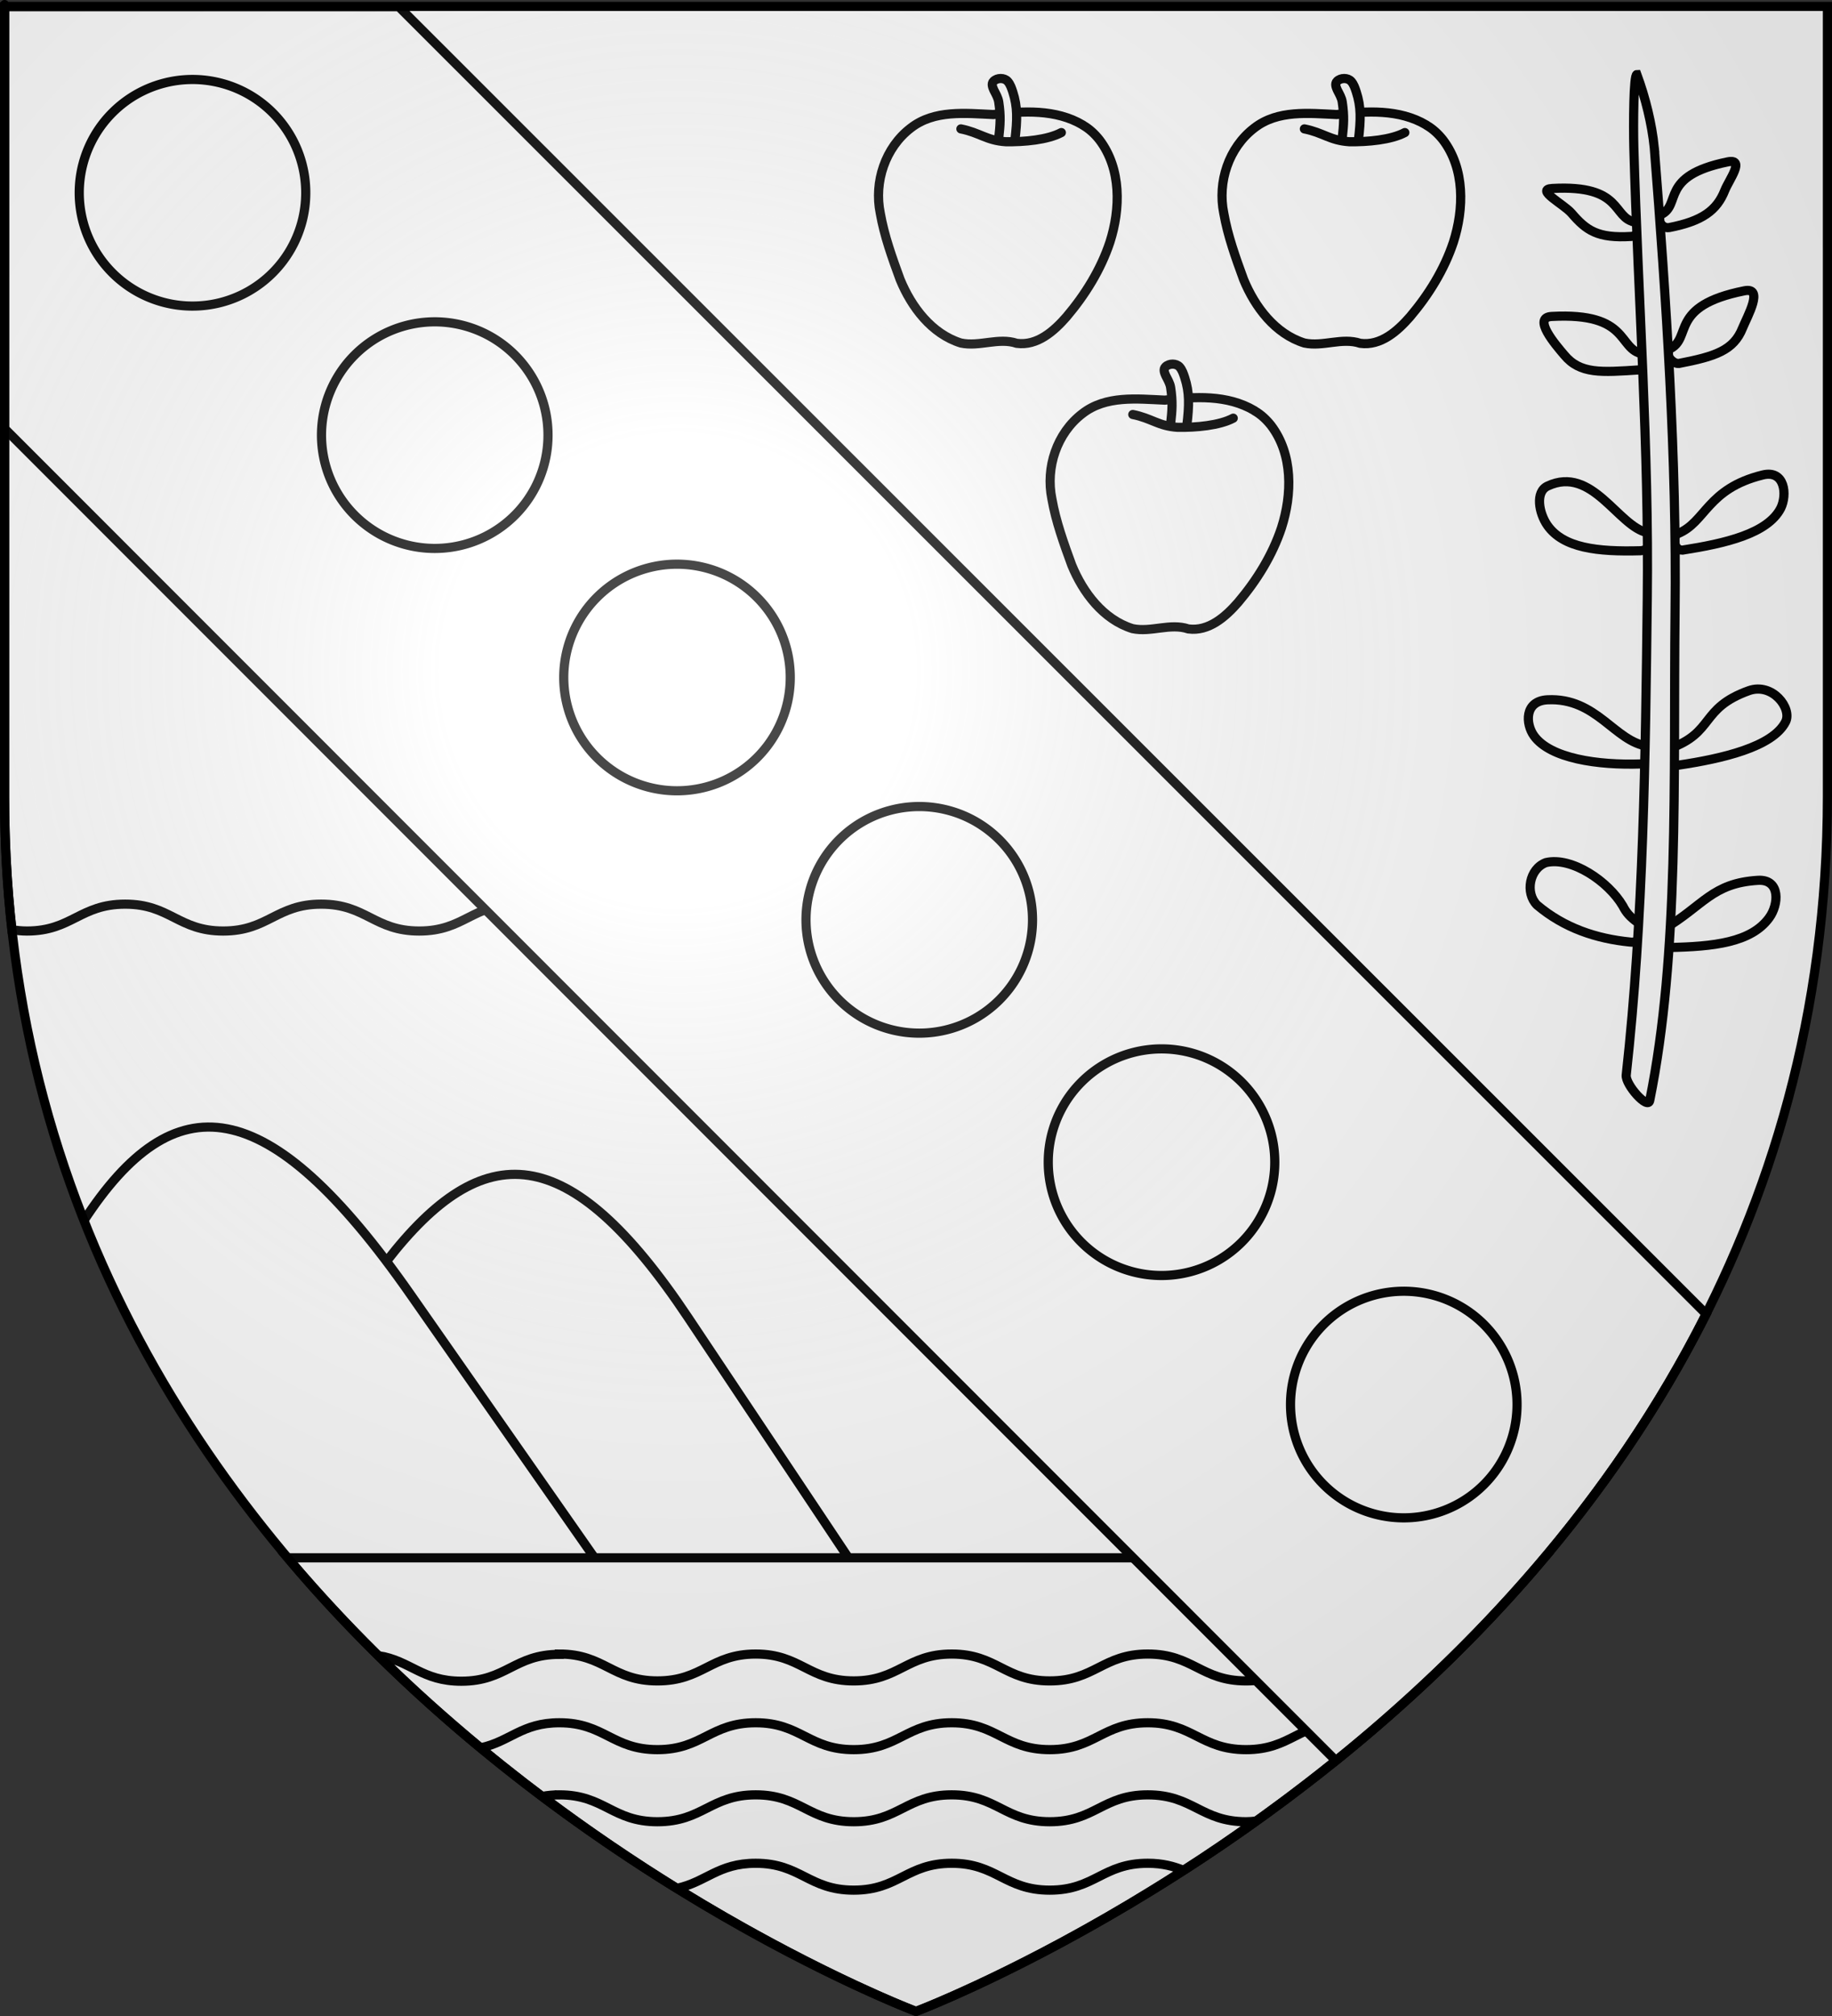
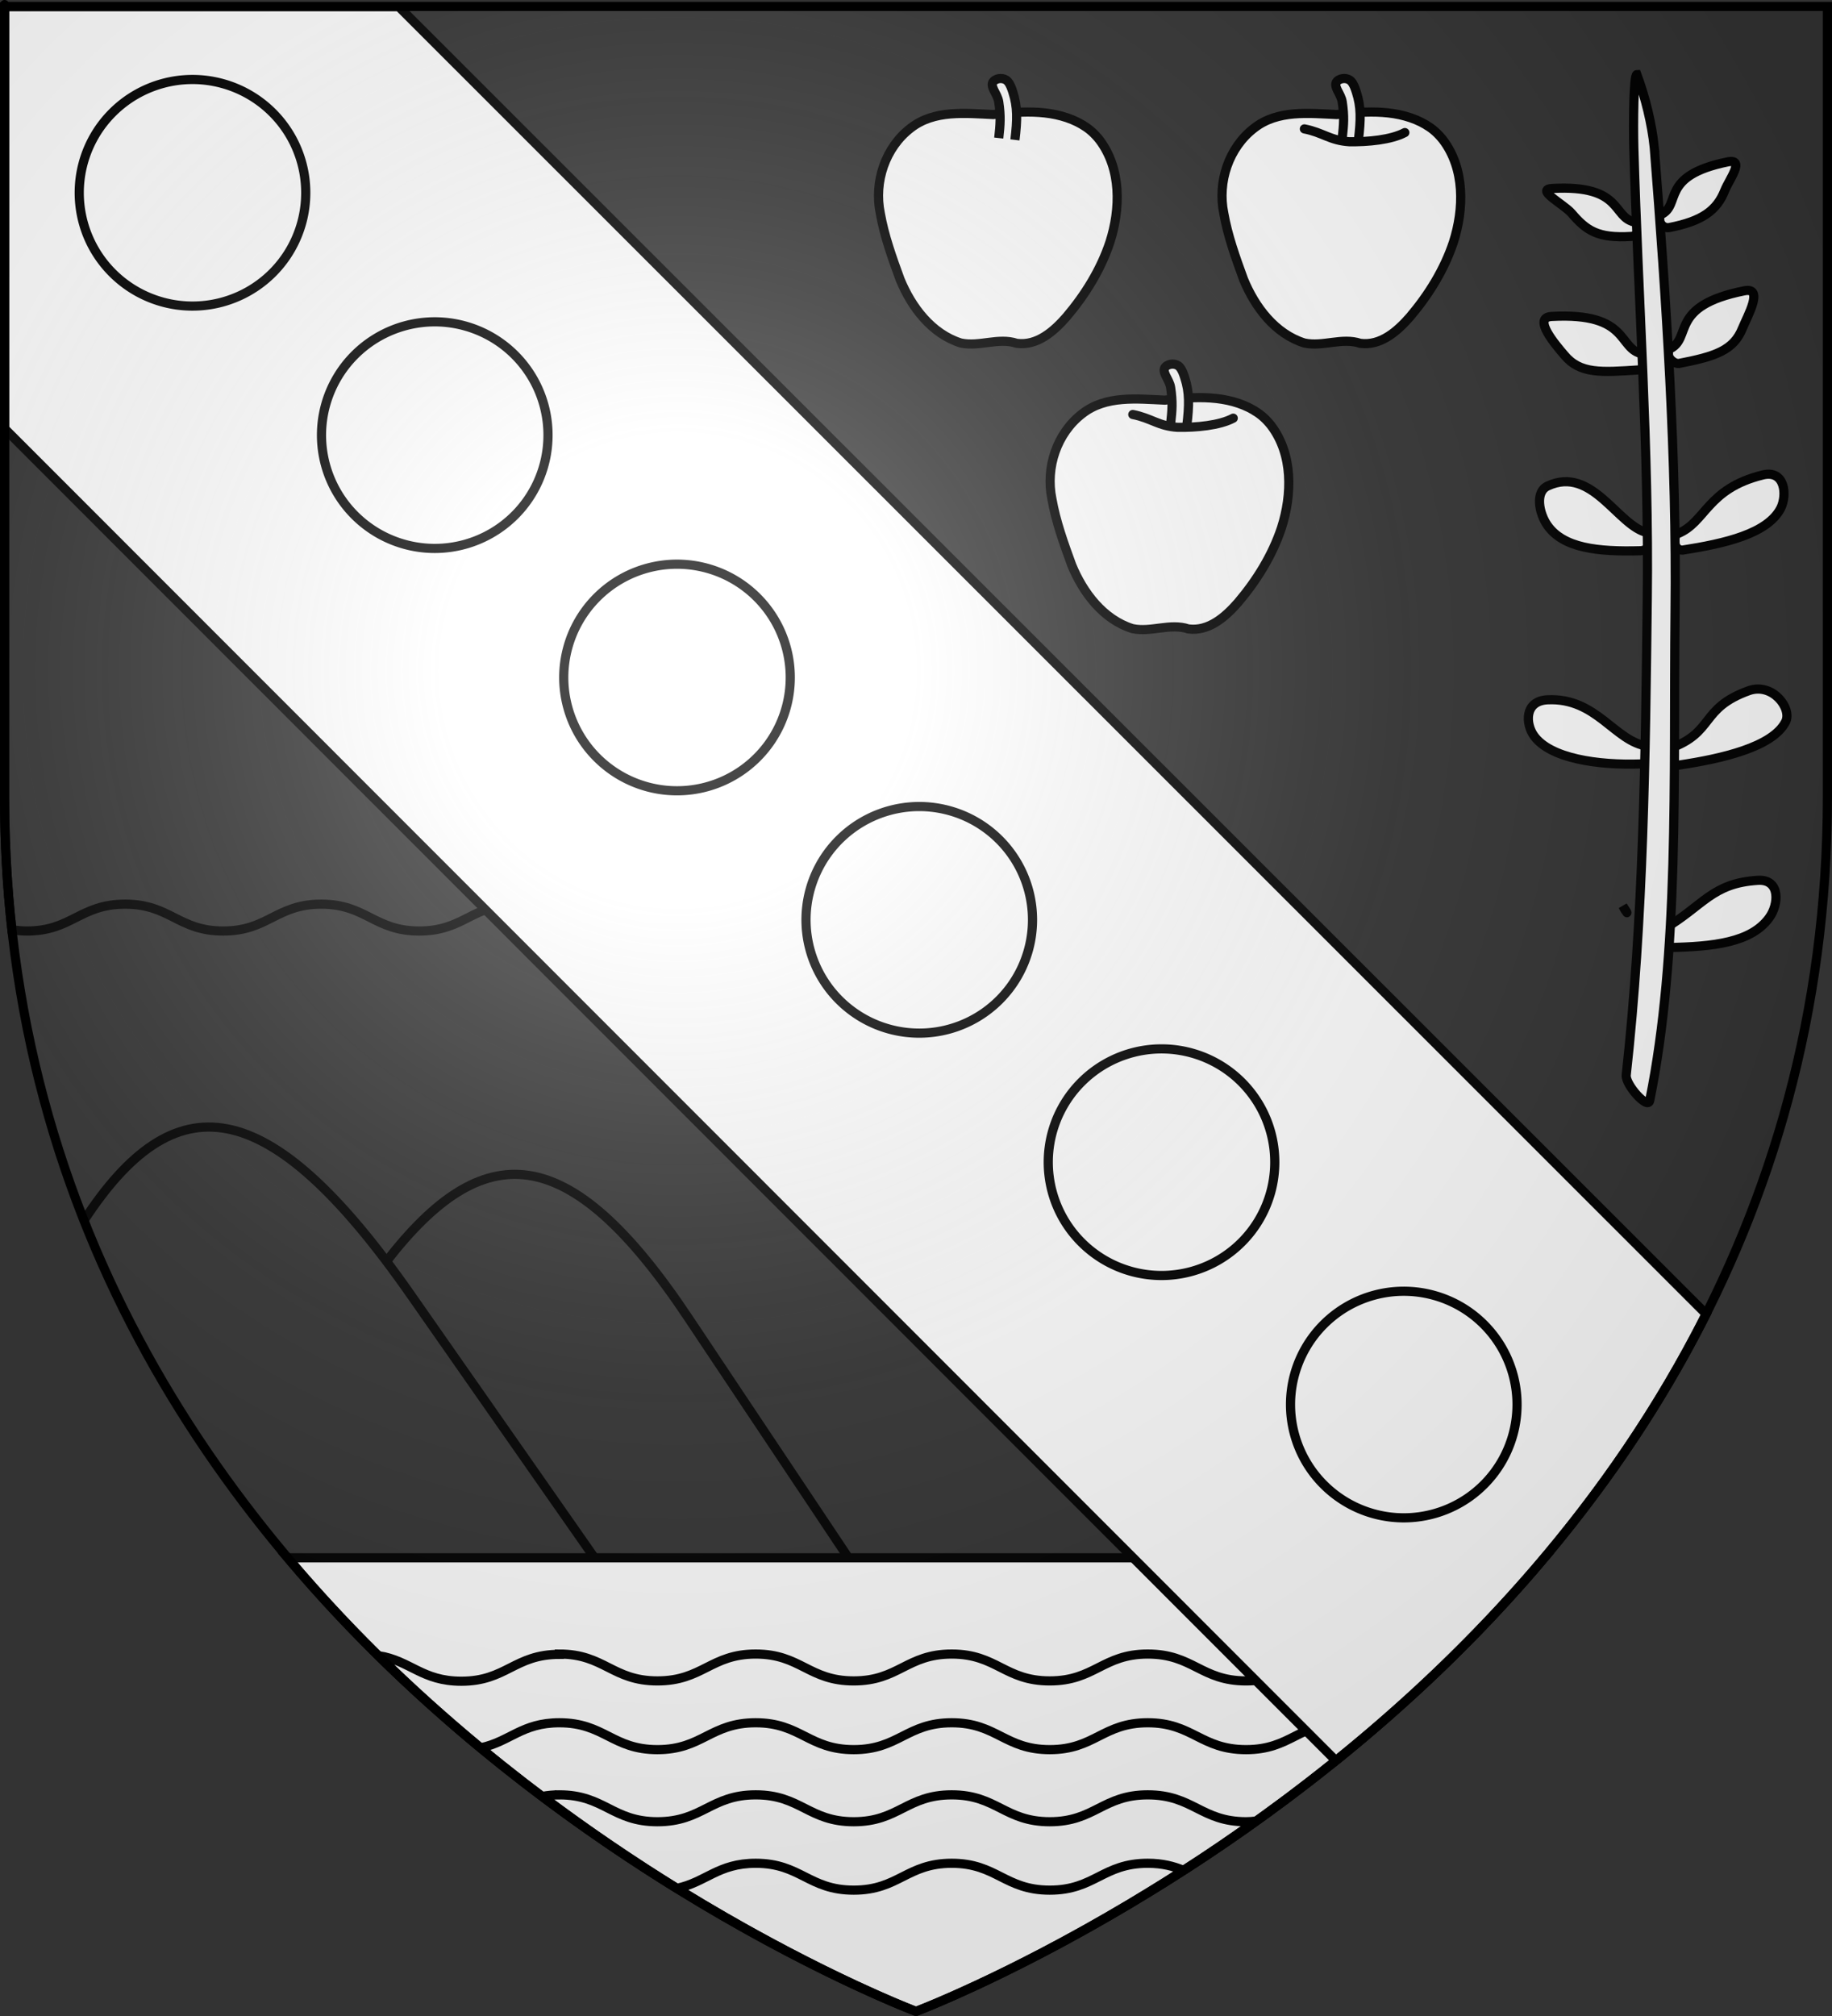
<svg xmlns="http://www.w3.org/2000/svg" xmlns:ns1="http://www.inkscape.org/namespaces/inkscape" xmlns:xlink="http://www.w3.org/1999/xlink" width="600" height="660" id="svg3037" version="1.1" ns1:version="0.48.4 r9939">
  <rect width="100%" height="100%" fill="#333333" stroke="none" />
  <title id="title3513">Blason ville fr Barnas (Ardèche)</title>
  <defs id="defs3039">
    <linearGradient id="linearGradient2893">
      <stop style="stop-color:white;stop-opacity:0.314;" offset="0" id="stop2895" />
      <stop id="stop2897" offset="0.19" style="stop-color:white;stop-opacity:0.251;" />
      <stop style="stop-color:#6b6b6b;stop-opacity:0.125;" offset="0.6" id="stop2901" />
      <stop style="stop-color:black;stop-opacity:0.125;" offset="1" id="stop2899" />
    </linearGradient>
    <radialGradient r="300" fy="226.331" fx="221.445" cy="226.3" cx="221.4" gradientTransform="matrix(1.353,0,0,1.349,-77.629,-85.747)" gradientUnits="userSpaceOnUse" id="radialGradient3349" xlink:href="#linearGradient2893" ns1:collect="always" />
  </defs>
  <g ns1:label="Fond écu" ns1:groupmode="layer" id="layer1" style="fill:#fcef3c;display:inline">
-     <path id="path5140" d="m 300 658.5 c 0 0 298.5 -112.3 298.5 -397.8 0 -285.5 0 -258.6 0 -258.6 l -597 0 0 258.6 C 1.5 546.2 300 658.5 300 658.5 z" style="fill:#ffffff;fill-opacity:1;fill-rule:evenodd;stroke:none;display:inline" ns1:connector-curvature="0" />
-   </g>
+     </g>
  <g ns1:groupmode="layer" id="layer2" ns1:label="Meubles" style="display:inline">
    <path ns1:connector-curvature="0" id="path3957" d="m 27.4 399.7 c 29.5 -45.2 60 -43.3 107.2 24.3 l 62.9 90" style="fill:none;stroke:#000000;stroke-width:3;stroke-linecap:butt;stroke-linejoin:miter;stroke-opacity:1;display:inline" />
    <path style="fill:none;stroke:#000000;stroke-width:3;stroke-linecap:butt;stroke-linejoin:miter;stroke-opacity:1;display:inline" d="m 126.6 412.9 c 31.6 -40.8 59.6 -40.3 98.8 18.5 l 54 80.9" id="path3939" ns1:connector-curvature="0" />
    <path style="fill:#ffffff;stroke:#000000;stroke-width:3;display:inline" d="M 94.2 510 C 181.8 614 300 658.5 300 658.5 300 658.5 418.1 614 505.8 510 l -411.6 0 z" id="rect3888" ns1:connector-curvature="0" />
    <path style="fill:#ffffff;stroke:#000000;stroke-width:3;stroke-linecap:butt;stroke-linejoin:miter;stroke-opacity:1;display:inline" d="m 183.2 541.6 c -14.7 0 -17.4 8.8 -32.1 8.8 -12.9 0 -16.6 -6.7 -27.2 -8.4 11 10.9 22.3 20.9 33.5 30.2 9.6 -2 13.5 -8.2 25.8 -8.2 14.7 0 17.4 8.8 32.1 8.8 14.7 0 17.4 -8.8 32.2 -8.8 14.7 0 17.4 8.8 32.1 8.8 14.7 0 17.4 -8.8 32.1 -8.8 14.7 0 17.4 8.8 32.1 8.8 14.7 0 17.4 -8.8 32.1 -8.8 14.7 0 17.4 8.8 32.2 8.8 14.7 0 17.4 -8.8 32.1 -8.8 4.1 0 7.3 0.7 10 1.7 5.8 -5 11.6 -10.2 17.4 -15.7 -10.8 -1.6 -14.4 -8.5 -27.4 -8.5 -14.7 0 -17.4 8.8 -32.1 8.8 -14.7 0 -17.4 -8.8 -32.2 -8.8 -14.7 0 -17.4 8.8 -32.1 8.8 -14.7 0 -17.4 -8.8 -32.1 -8.8 -14.7 0 -17.4 8.8 -32.1 8.8 -14.7 0 -17.4 -8.8 -32.1 -8.8 -14.7 0 -17.4 8.8 -32.2 8.8 -14.7 0 -17.4 -8.8 -32.1 -8.8 z" id="path3893" ns1:connector-curvature="0" />
    <path style="fill:none;stroke:#000000;stroke-width:3;stroke-linecap:butt;stroke-linejoin:miter;stroke-opacity:1;display:inline" d="m 1.5 116.9 0 143.8 c 0 15 0.8 29.6 2.4 43.7 1.5 0.2 3.1 0.4 4.9 0.4 14.7 0 17.4 -8.8 32.2 -8.8 14.7 0 17.4 8.8 32.1 8.8 14.7 0 17.4 -8.8 32.1 -8.8 14.7 0 17.4 8.8 32.1 8.8 14.7 0 17.4 -8.8 32.1 -8.8 l 0 -179 z" id="path3893-1" ns1:connector-curvature="0" />
    <path style="fill:#ffffff;fill-opacity:1;fill-rule:evenodd;stroke:#000000;stroke-width:3;stroke-linecap:butt;stroke-linejoin:miter;stroke-miterlimit:4;stroke-opacity:1;stroke-dasharray:none;display:inline" clip-path="none" d="m 1.5 2.2 0 138.1 0 0 436 436.1 C 481.8 540.7 527.4 492.5 558.8 430.2 L 130.6 2.2 1.5 2.2 z" id="path2855" ns1:connector-curvature="0" />
    <path ns1:connector-curvature="0" d="m 535.5 72.7 c -7.6 -1.3 -3.7 -12.3 -27.1 -11 -5.8 0.3 3.7 5.1 6.3 8.1 4.8 5.6 8.5 8.3 19.6 7.6 2.9 -0.2 2.7 -4.4 1.2 -4.7 z" id="path2463" style="fill:#ffffff;fill-opacity:1;fill-rule:evenodd;stroke:#000000;stroke-width:3;stroke-linecap:butt;stroke-linejoin:miter;stroke-miterlimit:4;stroke-opacity:1;stroke-dasharray:none" />
    <path ns1:connector-curvature="0" d="m 545 304.1 c 12.9 -7.6 15.7 -15 30.8 -15.9 7.4 -0.4 6.8 8 3.6 12.3 -5.9 8.1 -18.3 9.4 -32.7 9.7 -3.8 0.1 -3.8 -5.6 -1.8 -6.1 z" id="path2441" style="fill:#ffffff;fill-opacity:1;fill-rule:evenodd;stroke:#000000;stroke-width:3;stroke-linecap:butt;stroke-linejoin:miter;stroke-miterlimit:4;stroke-opacity:1;stroke-dasharray:none" />
    <path ns1:connector-curvature="0" d="m 546.7 245.1 c 15 -5.3 9.9 -13.2 26.1 -19 7.7 -2.7 14.2 5.8 12 10.2 -4.2 8.3 -21 12.1 -35.1 14.2 -3.7 0.6 -4.9 -4.8 -3 -5.4 z" id="path2443" style="fill:#ffffff;fill-opacity:1;fill-rule:evenodd;stroke:#000000;stroke-width:3;stroke-linecap:butt;stroke-linejoin:miter;stroke-miterlimit:4;stroke-opacity:1;stroke-dasharray:none" />
    <path ns1:connector-curvature="0" d="m 543.9 70.3 c 7 -3.2 -0.6 -12.7 21.9 -17.3 5.9 -1.2 0.5 5.8 -0.9 9.3 -2.6 6.6 -7.4 10.1 -18.2 12.2 -2.8 0.5 -4.3 -3.5 -2.8 -4.2 z" id="path2449" style="fill:#ffffff;fill-opacity:1;fill-rule:evenodd;stroke:#000000;stroke-width:3;stroke-linecap:butt;stroke-linejoin:miter;stroke-miterlimit:4;stroke-opacity:1;stroke-dasharray:none" />
    <path ns1:connector-curvature="0" d="m 546.7 114.3 c 7.8 -3.5 -0.5 -14.1 24.6 -19.1 6.5 -1.3 1 8.3 -0.6 12.2 -2.9 7.3 -8.9 9.3 -20.9 11.6 -2.4 0.1 -4.8 -3.6 -3.1 -4.7 z" id="path2445" style="fill:#ffffff;fill-opacity:1;fill-rule:evenodd;stroke:#000000;stroke-width:3;stroke-linecap:butt;stroke-linejoin:miter;stroke-miterlimit:4;stroke-opacity:1;stroke-dasharray:none" />
-     <path style="fill:#ffffff;fill-opacity:1;fill-rule:evenodd;stroke:#000000;stroke-width:3;stroke-linecap:butt;stroke-linejoin:miter;stroke-miterlimit:4;stroke-opacity:1;stroke-dasharray:none" d="m 531.5 296.6 c -4.7 -8 -16.7 -16.2 -25.2 -14.2 -5.4 2 -6.9 9.9 -2.9 13.9 9 7.6 19.5 11 30.4 12.1 4.1 0.7 4.9 -4.9 2.4 -6.5 C 533.9 300.2 532.6 298.8 531.5 296.6 z" id="path2451" ns1:connector-curvature="0" />
+     <path style="fill:#ffffff;fill-opacity:1;fill-rule:evenodd;stroke:#000000;stroke-width:3;stroke-linecap:butt;stroke-linejoin:miter;stroke-miterlimit:4;stroke-opacity:1;stroke-dasharray:none" d="m 531.5 296.6 C 533.9 300.2 532.6 298.8 531.5 296.6 z" id="path2451" ns1:connector-curvature="0" />
    <path ns1:connector-curvature="0" d="m 539.7 244.3 c -10.9 -1.4 -16.7 -16 -32.9 -15.2 -7.6 0.4 -7.2 7.9 -4.4 11.8 5.3 7.4 20.9 9.7 35.1 9.2 3.7 -0.1 4.2 -5.7 2.2 -5.9 z" id="path2453" style="fill:#ffffff;fill-opacity:1;fill-rule:evenodd;stroke:#000000;stroke-width:3;stroke-linecap:butt;stroke-linejoin:miter;stroke-miterlimit:4;stroke-opacity:1;stroke-dasharray:none" />
    <path ns1:connector-curvature="0" d="m 549.5 174.7 c 9.2 -3.7 9.5 -14.7 27.8 -19.2 7.3 -1.8 8.1 6.5 5.9 10.9 -4.3 8.3 -18.1 11.5 -32.2 13.7 -3.1 -0 -3 -4.6 -1.5 -5.4 z" id="path2455" style="fill:#ffffff;fill-opacity:1;fill-rule:evenodd;stroke:#000000;stroke-width:3;stroke-linecap:butt;stroke-linejoin:miter;stroke-miterlimit:4;stroke-opacity:1;stroke-dasharray:none" />
    <path ns1:connector-curvature="0" d="m 539.6 174.4 c -9.7 -2 -18.1 -22.1 -32.7 -15.3 -4.2 1.9 -2.9 8.9 -0.1 12.9 5.2 7.4 16.3 8.7 30.5 8.3 3.7 -0.1 4.2 -5.5 2.3 -5.9 z" id="path2459" style="fill:#ffffff;fill-opacity:1;fill-rule:evenodd;stroke:#000000;stroke-width:3;stroke-linecap:butt;stroke-linejoin:miter;stroke-miterlimit:4;stroke-opacity:1;stroke-dasharray:none" />
    <path ns1:connector-curvature="0" d="m 538.1 115.9 c -8.5 -1.5 -4 -13.7 -29.9 -12.3 -6.5 0.3 1.3 9.3 4.1 12.6 5.2 6.3 12.1 5.7 24.5 4.9 2.3 -0.6 3.4 -4.7 1.3 -5.2 z" id="path2461" style="fill:#ffffff;fill-opacity:1;fill-rule:evenodd;stroke:#000000;stroke-width:3;stroke-linecap:butt;stroke-linejoin:miter;stroke-miterlimit:4;stroke-opacity:1;stroke-dasharray:none" />
    <path ns1:connector-curvature="0" d="m 541.8 48.4 c 3.9 49.3 7.4 102.4 6.8 151.8 -0.6 54.8 1.5 111.8 -8.3 160.1 -0.6 3.1 -8 -5.2 -7.7 -8.3 5.7 -51.4 6.3 -104.3 6.9 -155.9 0.6 -49.2 -3 -98.4 -4.4 -147.6 -0.2 -7.9 -0.1 -24.1 1 -24.1 2.8 7.6 4.9 16.1 5.7 24 z" id="path2447" style="fill:#ffffff;fill-opacity:1;fill-rule:evenodd;stroke:#000000;stroke-width:3;stroke-linecap:butt;stroke-linejoin:miter;stroke-miterlimit:4;stroke-opacity:1;stroke-dasharray:none" />
    <path style="fill:#ffffff;stroke:#000000;stroke-width:3" d="m 354.6 40.9 c -8.8 -5.2 -19.5 -4.6 -29.3 -3.4 -9.1 -0.4 -19.3 -1.6 -27 4.4 -8.4 6.4 -12.1 17.7 -10 27.9 1.3 7.4 3.9 14.6 6.5 21.7 3.7 9 10.3 17.8 19.9 20.8 6.1 1.3 12.3 -1.9 18.3 0.1 6.7 0.9 12.2 -4 16.3 -8.7 6.1 -7.2 11.2 -15.4 14.2 -24.4 3.5 -10.9 3.8 -24 -3.4 -33.5 -1.5 -1.9 -3.3 -3.6 -5.4 -4.8 z" id="path3103" ns1:connector-curvature="0" />
    <path style="fill:#ffffff;stroke:#000000;stroke-width:3" d="m 332.4 45.8 c 0.8 -6.6 0.9 -10.8 -0.7 -15.7 -0.4 -1.2 -0.8 -2.5 -1.7 -3.5 -1.1 -1.2 -3.4 -1.2 -4.6 0 -0.8 0.8 -0.3 2 0.1 2.9 0.6 1.2 1.4 2.5 1.6 3.9 0.7 4.7 0.5 7.3 0 11.8" id="path3105" ns1:connector-curvature="0" />
-     <path style="fill:none;stroke:#000000;stroke-width:3;stroke-linecap:round;stroke-linejoin:miter;stroke-opacity:1" d="m 314.7 42.2 c 6.1 1.2 8.4 3.8 14.7 4.2 6 0.1 13.7 -0.6 18.2 -3" id="path4190" ns1:connector-curvature="0" />
    <path ns1:connector-curvature="0" id="path4235" d="m 467.1 40.9 c -8.8 -5.2 -19.5 -4.6 -29.3 -3.4 -9.1 -0.4 -19.3 -1.6 -27 4.4 -8.4 6.4 -12.1 17.7 -10 27.9 1.3 7.4 3.9 14.6 6.5 21.7 3.7 9 10.3 17.8 19.9 20.8 6.1 1.3 12.3 -1.9 18.3 0.1 6.7 0.9 12.2 -4 16.3 -8.7 6.1 -7.2 11.2 -15.4 14.2 -24.4 3.5 -10.9 3.8 -24 -3.4 -33.5 -1.5 -1.9 -3.3 -3.6 -5.4 -4.8 z" style="fill:#ffffff;stroke:#000000;stroke-width:3" />
    <path ns1:connector-curvature="0" id="path4237" d="m 444.9 45.8 c 0.8 -6.6 0.9 -10.8 -0.7 -15.7 -0.4 -1.2 -0.8 -2.5 -1.7 -3.5 -1.1 -1.2 -3.4 -1.2 -4.6 0 -0.8 0.8 -0.3 2 0.1 2.9 0.6 1.2 1.4 2.5 1.6 3.9 0.7 4.7 0.5 7.3 0 11.8" style="fill:#ffffff;stroke:#000000;stroke-width:3" />
    <path ns1:connector-curvature="0" id="path4239" d="m 427.2 42.2 c 6.1 1.2 8.4 3.8 14.7 4.2 6 0.1 13.7 -0.6 18.2 -3" style="fill:none;stroke:#000000;stroke-width:3;stroke-linecap:round;stroke-linejoin:miter;stroke-opacity:1" />
    <path style="fill:#ffffff;stroke:#000000;stroke-width:3" d="m 410.8 134.4 c -8.8 -5.2 -19.5 -4.6 -29.3 -3.4 -9.1 -0.4 -19.3 -1.6 -27 4.4 -8.4 6.4 -12.1 17.7 -10 27.9 1.3 7.4 3.9 14.6 6.5 21.7 3.7 9 10.3 17.8 19.9 20.8 6.1 1.3 12.3 -1.9 18.3 0.1 6.7 0.9 12.2 -4 16.3 -8.7 6.1 -7.2 11.2 -15.4 14.2 -24.4 3.5 -10.9 3.8 -24 -3.4 -33.5 -1.5 -1.9 -3.3 -3.6 -5.4 -4.8 z" id="path4243" ns1:connector-curvature="0" />
    <path style="fill:#ffffff;stroke:#000000;stroke-width:3" d="m 388.7 139.3 c 0.8 -6.6 0.9 -10.8 -0.7 -15.7 -0.4 -1.2 -0.8 -2.5 -1.7 -3.5 -1.1 -1.2 -3.4 -1.2 -4.6 0 -0.8 0.8 -0.3 2 0.1 2.9 0.6 1.2 1.4 2.5 1.6 3.9 0.7 4.7 0.5 7.3 0 11.8" id="path4245" ns1:connector-curvature="0" />
    <path style="fill:none;stroke:#000000;stroke-width:3;stroke-linecap:round;stroke-linejoin:miter;stroke-opacity:1" d="m 371 135.7 c 6.1 1.2 8.4 3.8 14.7 4.2 6 0.1 13.7 -0.6 18.2 -3" id="path4247" ns1:connector-curvature="0" />
    <path style="fill:#ffffff;stroke:#000000;stroke-width:6.397;stroke-linecap:round;display:inline" id="path4276" d="m -91 300 a 79 79 0 1 1 -158 0 79 79 0 1 1 158 0 z" ns1:connector-curvature="0" transform="matrix(0.332,0.332,-0.332,0.332,615.793,416.661)" />
    <path d="m -91 300 a 79 79 0 1 1 -158 0 79 79 0 1 1 158 0 z" id="path4280" style="fill:#ffffff;stroke:#000000;stroke-width:6.397;stroke-linecap:round;display:inline" ns1:connector-curvature="0" transform="matrix(0.332,0.332,-0.332,0.332,219.086,19.954)" />
    <path style="fill:#ffffff;stroke:#000000;stroke-width:6.397;stroke-linecap:round;display:inline" id="path4282" d="m -91 300 a 79 79 0 1 1 -158 0 79 79 0 1 1 158 0 z" ns1:connector-curvature="0" transform="matrix(0.332,0.332,-0.332,0.332,298.427,99.296)" />
    <path d="m -91 300 a 79 79 0 1 1 -158 0 79 79 0 1 1 158 0 z" id="path4284" style="fill:#ffffff;stroke:#000000;stroke-width:6.397;stroke-linecap:round;display:inline" ns1:connector-curvature="0" transform="matrix(0.332,0.332,-0.332,0.332,377.769,178.637)" />
    <path style="fill:#ffffff;stroke:#000000;stroke-width:6.397;stroke-linecap:round;display:inline" id="path4286" d="m -91 300 a 79 79 0 1 1 -158 0 79 79 0 1 1 158 0 z" ns1:connector-curvature="0" transform="matrix(0.332,0.332,-0.332,0.332,457.11,257.979)" />
    <path d="m -91 300 a 79 79 0 1 1 -158 0 79 79 0 1 1 158 0 z" id="path4288" style="fill:#ffffff;stroke:#000000;stroke-width:6.397;stroke-linecap:round;display:inline" ns1:connector-curvature="0" transform="matrix(0.332,0.332,-0.332,0.332,536.451,337.32)" />
    <path style="fill:#ffffff;stroke:#000000;stroke-width:3;stroke-linecap:butt;stroke-linejoin:miter;stroke-opacity:1;display:inline" d="m 183.2 587.6 c -2.1 0 -3.9 0.2 -5.6 0.5 15.3 11.5 30.2 21.5 44.1 30.1 9.5 -2 13.5 -8.2 25.8 -8.2 14.7 0 17.4 8.8 32.1 8.8 14.7 0 17.4 -8.8 32.1 -8.8 14.7 0 17.4 8.8 32.1 8.8 14.7 0 17.4 -8.8 32.1 -8.8 4.9 0 8.5 1 11.7 2.3 7.7 -4.9 15.6 -10.3 23.7 -16.1 -1 0.1 -2.1 0.2 -3.2 0.2 -14.7 0 -17.4 -8.8 -32.2 -8.8 -14.7 0 -17.4 8.8 -32.1 8.8 -14.7 0 -17.4 -8.8 -32.1 -8.8 -14.7 0 -17.4 8.8 -32.1 8.8 -14.7 0 -17.4 -8.8 -32.1 -8.8 -14.7 0 -17.4 8.8 -32.2 8.8 -14.7 0 -17.4 -8.8 -32.1 -8.8 z" id="path3895" ns1:connector-curvature="0" />
  </g>
  <g ns1:groupmode="layer" id="layer3" ns1:label="Reflet final" style="display:inline">
    <path d="m 300 658.5 c 0 0 298.5 -112.3 298.5 -397.8 0 -285.5 0 -258.6 0 -258.6 l -597 0 0 258.6 C 1.5 546.2 300 658.5 300 658.5 z" style="fill:url(#radialGradient3349);fill-opacity:1;fill-rule:evenodd;stroke:none;display:inline" id="path2875" ns1:export-xdpi="144" ns1:export-ydpi="144" ns1:connector-curvature="0" />
  </g>
  <g ns1:groupmode="layer" id="layer4" ns1:label="Contour final" style="display:inline">
    <path d="M 300 658.5 C 300 658.5 1.5 546.2 1.5 260.7 1.5 -24.8 1.5 2.1 1.5 2.1 l 597 0 0 258.6 C 598.5 546.2 300 658.5 300 658.5 z" style="fill:none;stroke:#000000;stroke-width:3;stroke-linecap:butt;stroke-linejoin:miter;stroke-miterlimit:4;stroke-opacity:1;stroke-dasharray:none;display:inline" id="path1411" ns1:export-xdpi="144" ns1:export-ydpi="144" ns1:connector-curvature="0" />
  </g>
</svg>